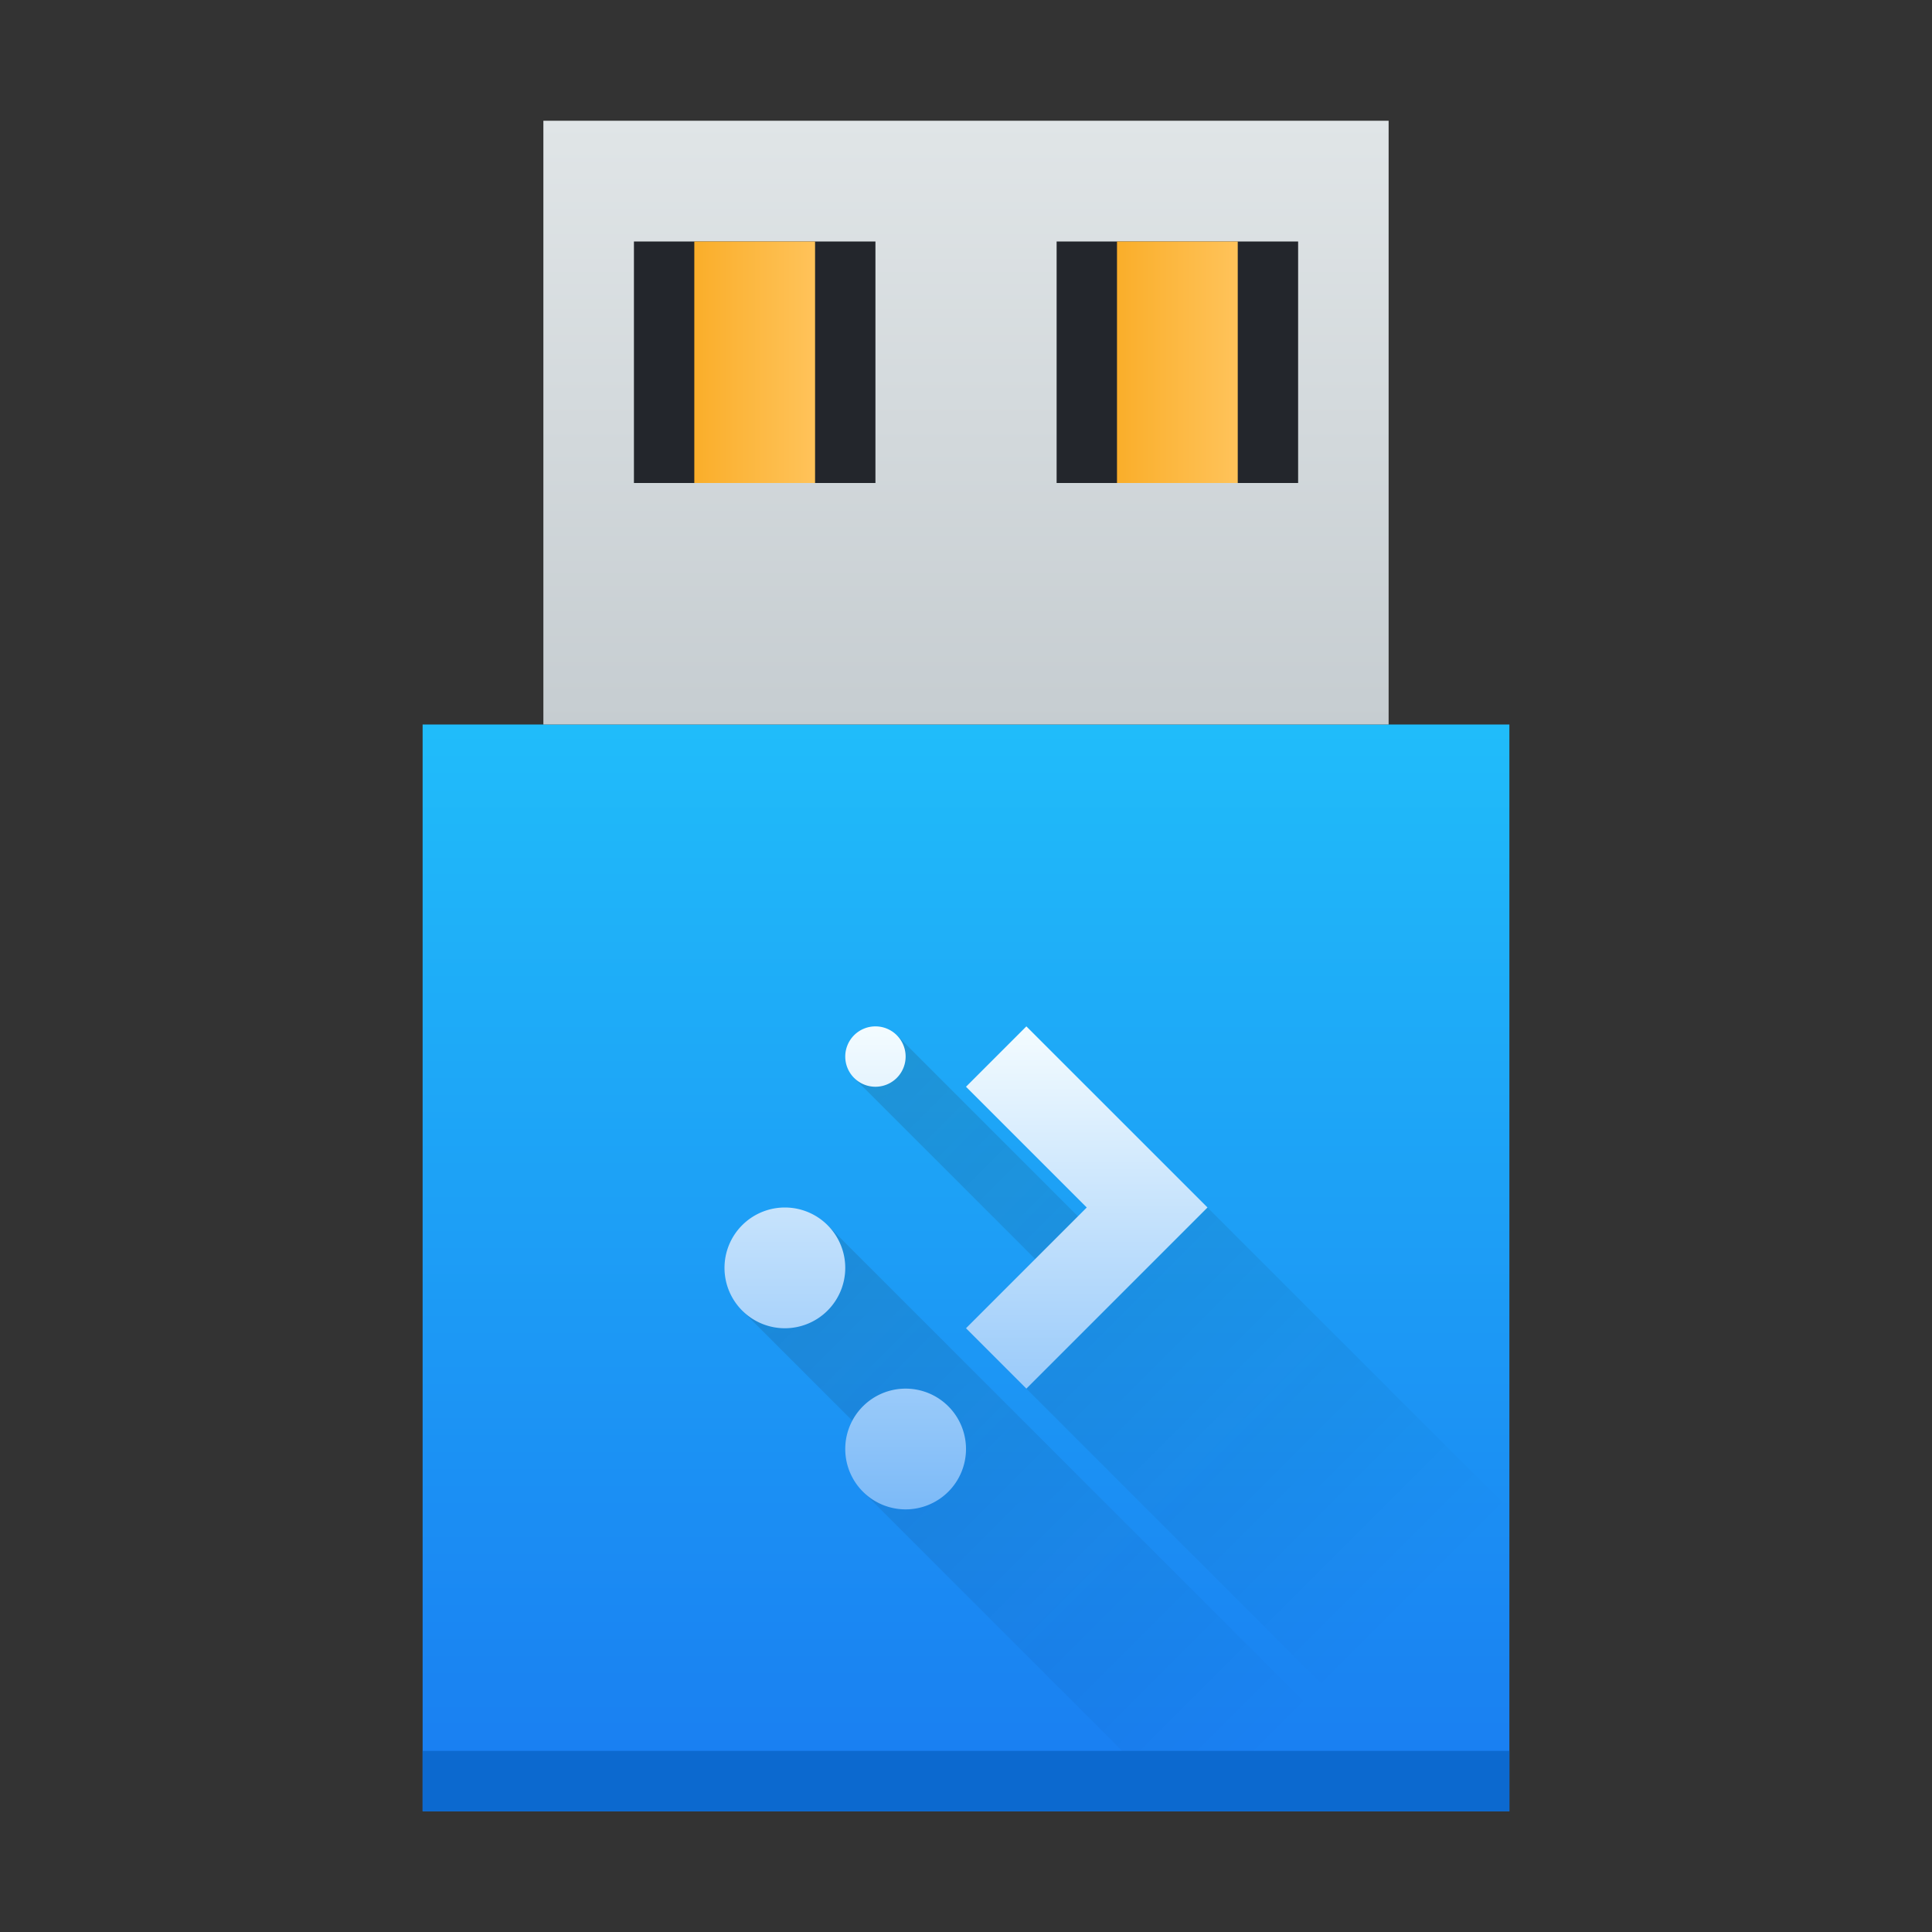
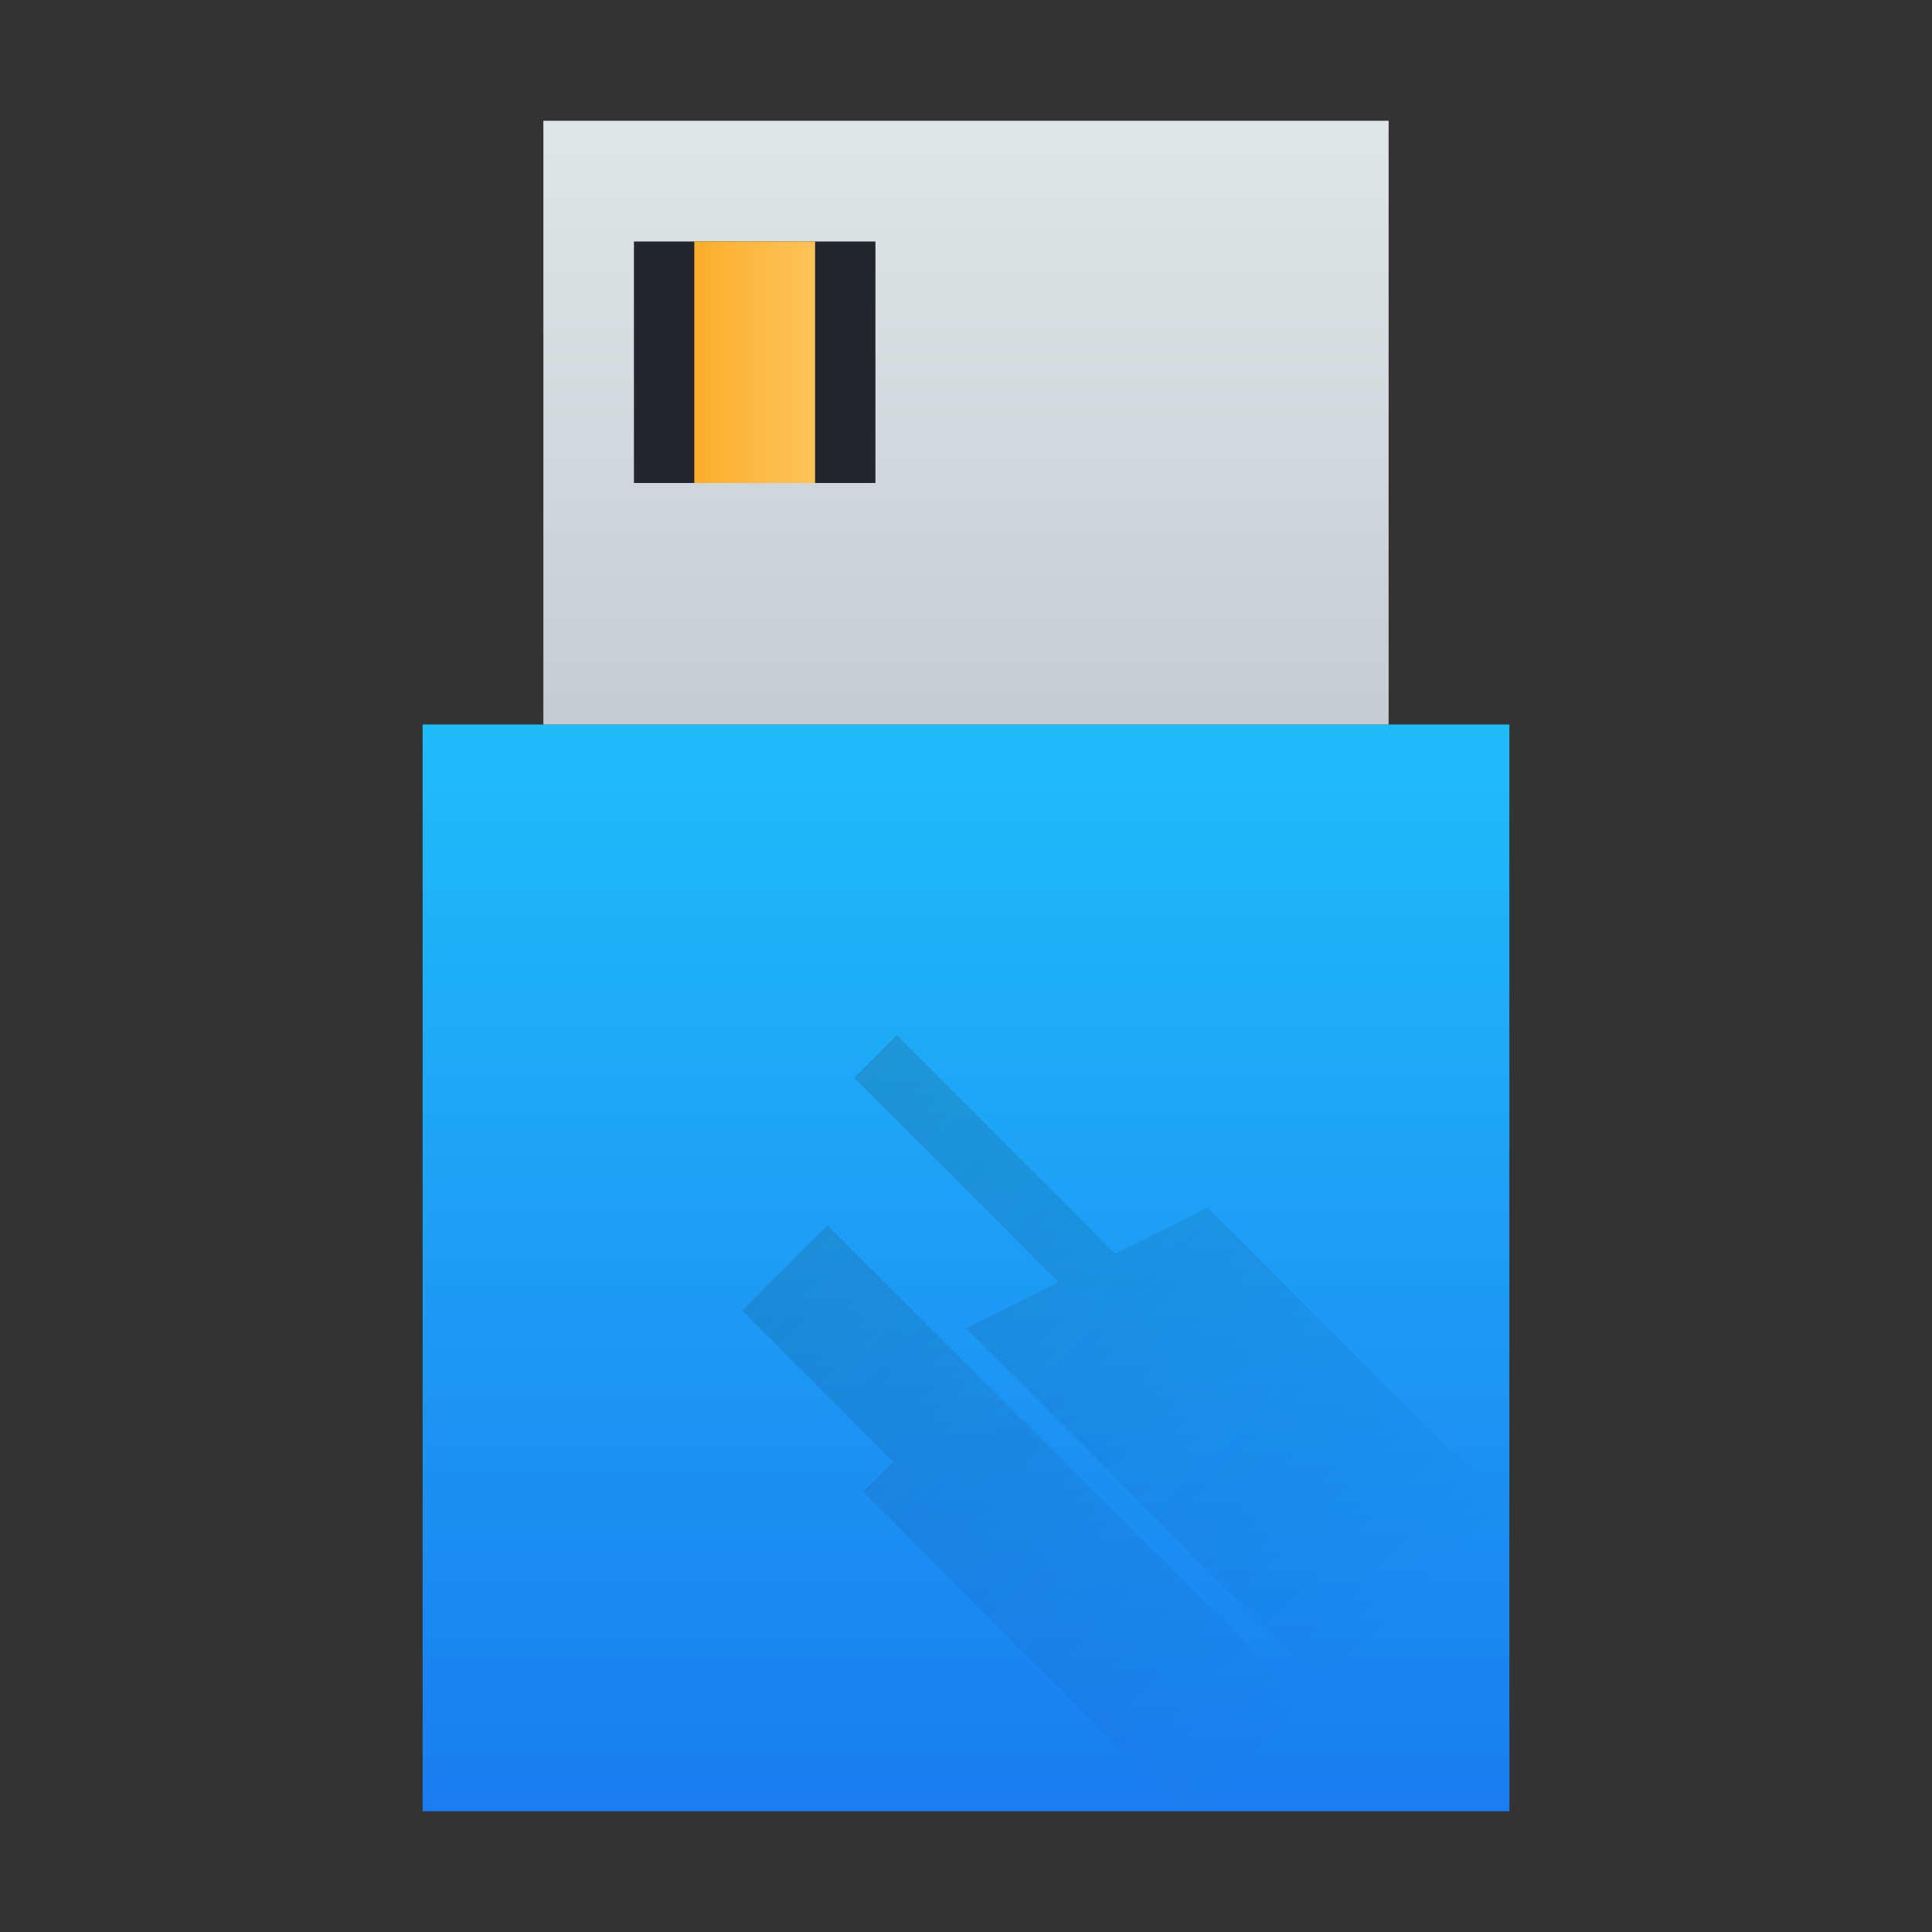
<svg xmlns="http://www.w3.org/2000/svg" xmlns:ns1="http://www.inkscape.org/namespaces/inkscape" xmlns:xlink="http://www.w3.org/1999/xlink" width="32" version="1.1" height="32">
  <rect width="100%" height="100%" fill="#333333" stroke="none" />
  <defs id="defs5455">
    <linearGradient ns1:collect="always" id="linearGradient4303">
      <stop style="stop-color:#c6cdd1" id="stop4305" />
      <stop offset="1" style="stop-color:#e0e5e7" id="stop4307" />
    </linearGradient>
    <linearGradient ns1:collect="always" id="linearGradient4143">
      <stop style="stop-color:#197cf1" id="stop4145" />
      <stop offset="1" style="stop-color:#20bcfa" id="stop4147" />
    </linearGradient>
    <linearGradient ns1:collect="always" id="linearGradient4143-8">
      <stop style="stop-color:#faae2a" id="stop4145-7" />
      <stop offset="1" style="stop-color:#ffc35a" id="stop4147-4" />
    </linearGradient>
    <linearGradient ns1:collect="always" xlink:href="#linearGradient4143" id="linearGradient4349" y1="545.798" y2="528.798" x2="0" gradientUnits="userSpaceOnUse" gradientTransform="matrix(1.059 0 0 1.059 -26.21 -32.107)" />
    <linearGradient ns1:collect="always" xlink:href="#linearGradient4303" id="linearGradient4357" y1="527.798" y2="517.798" x2="0" gradientUnits="userSpaceOnUse" gradientTransform="matrix(1.077 0 0 1 -33.506 0)" />
    <linearGradient ns1:collect="always" xlink:href="#linearGradient4143-8" id="linearGradient4371" x1="398.571" x2="400.571" gradientUnits="userSpaceOnUse" gradientTransform="matrix(1 0 0 1 -2.5 0)" />
    <linearGradient ns1:collect="always" xlink:href="#linearGradient4143-8" id="linearGradient4375" x1="398.571" gradientUnits="userSpaceOnUse" x2="400.571" gradientTransform="matrix(1 0 0 1 4.5 0)" />
    <linearGradient ns1:collect="always" id="linearGradient4290">
      <stop style="stop-color:#7cbaf8" id="stop4292" />
      <stop offset="1" style="stop-color:#f4fcff" id="stop4294" />
    </linearGradient>
    <linearGradient ns1:collect="always" xlink:href="#linearGradient4290" id="linearGradient4285" y1="25" y2="17" x2="0" gradientUnits="userSpaceOnUse" />
    <linearGradient ns1:collect="always" xlink:href="#linearGradient4227" id="linearGradient4322" y1="16" x1="10" y2="28" x2="22" gradientUnits="userSpaceOnUse" />
    <linearGradient ns1:collect="always" id="linearGradient4227">
      <stop style="stop-color:#292c2f" id="stop4229" />
      <stop offset="1" style="stop-opacity:0" id="stop4231" />
    </linearGradient>
  </defs>
  <g ns1:label="Capa 1" ns1:groupmode="layer" id="layer1" transform="matrix(1 0 0 1 -384.571 -515.798)">
    <rect width="18" x="391.571" y="527.798" height="18" style="fill:url(#linearGradient4349)" id="rect4180" />
    <path style="fill:url(#linearGradient4322);opacity:0.2;stroke-width:3.78" id="rect4298" d="M 14.854 17.146 L 14.146 17.854 L 17.529 21.236 L 16 22 L 24 30 L 25 30 L 25 28.707 L 25 27.293 L 25 25 L 20 20 L 18.471 20.764 L 14.854 17.146 z M 13.707 20.293 L 12.293 21.707 L 14.793 24.207 L 14.293 24.707 L 19.586 30 L 20.586 30 L 22.414 30 L 23.414 30 L 13.707 20.293 z " transform="matrix(1 0 0 1 384.571 515.798)" />
    <rect width="14" x="393.571" y="517.798" height="10" style="fill:url(#linearGradient4357)" id="rect4182" />
    <rect width="4" x="395.071" y="519.798" height="4" style="fill:#23262c" id="rect4359" />
-     <rect width="4" x="402.072" y="519.798" height="4" style="fill:#23262c" id="rect4361" />
    <rect width="2" x="396.071" y="519.798" height="4" style="fill:url(#linearGradient4371)" id="rect4363" />
-     <rect width="2" x="403.072" y="519.798" height="4" style="fill:url(#linearGradient4375)" id="rect4373" />
-     <rect width="18" x="391.571" y="544.798" height="1" style="fill:#0c69cf" id="rect4377" />
-     <path style="fill:url(#linearGradient4285);stroke-width:3.78" id="path4245" d="M 14.5 17 A 0.5 0.5 0 0 0 14 17.5 A 0.5 0.5 0 0 0 14.5 18 A 0.5 0.5 0 0 0 15 17.5 A 0.5 0.5 0 0 0 14.5 17 z M 17 17 L 16 18 L 18 20 L 16 22 L 17 23 L 20 20 L 17 17 z M 13 20 A 1 1 0 0 0 12 21 A 1 1 0 0 0 13 22 A 1 1 0 0 0 14 21 A 1 1 0 0 0 13 20 z M 15 23 A 1 1 0 0 0 14 24 A 1 1 0 0 0 15 25 A 1 1 0 0 0 16 24 A 1 1 0 0 0 15 23 z " transform="matrix(1 0 0 1 384.571 515.798)" />
  </g>
</svg>